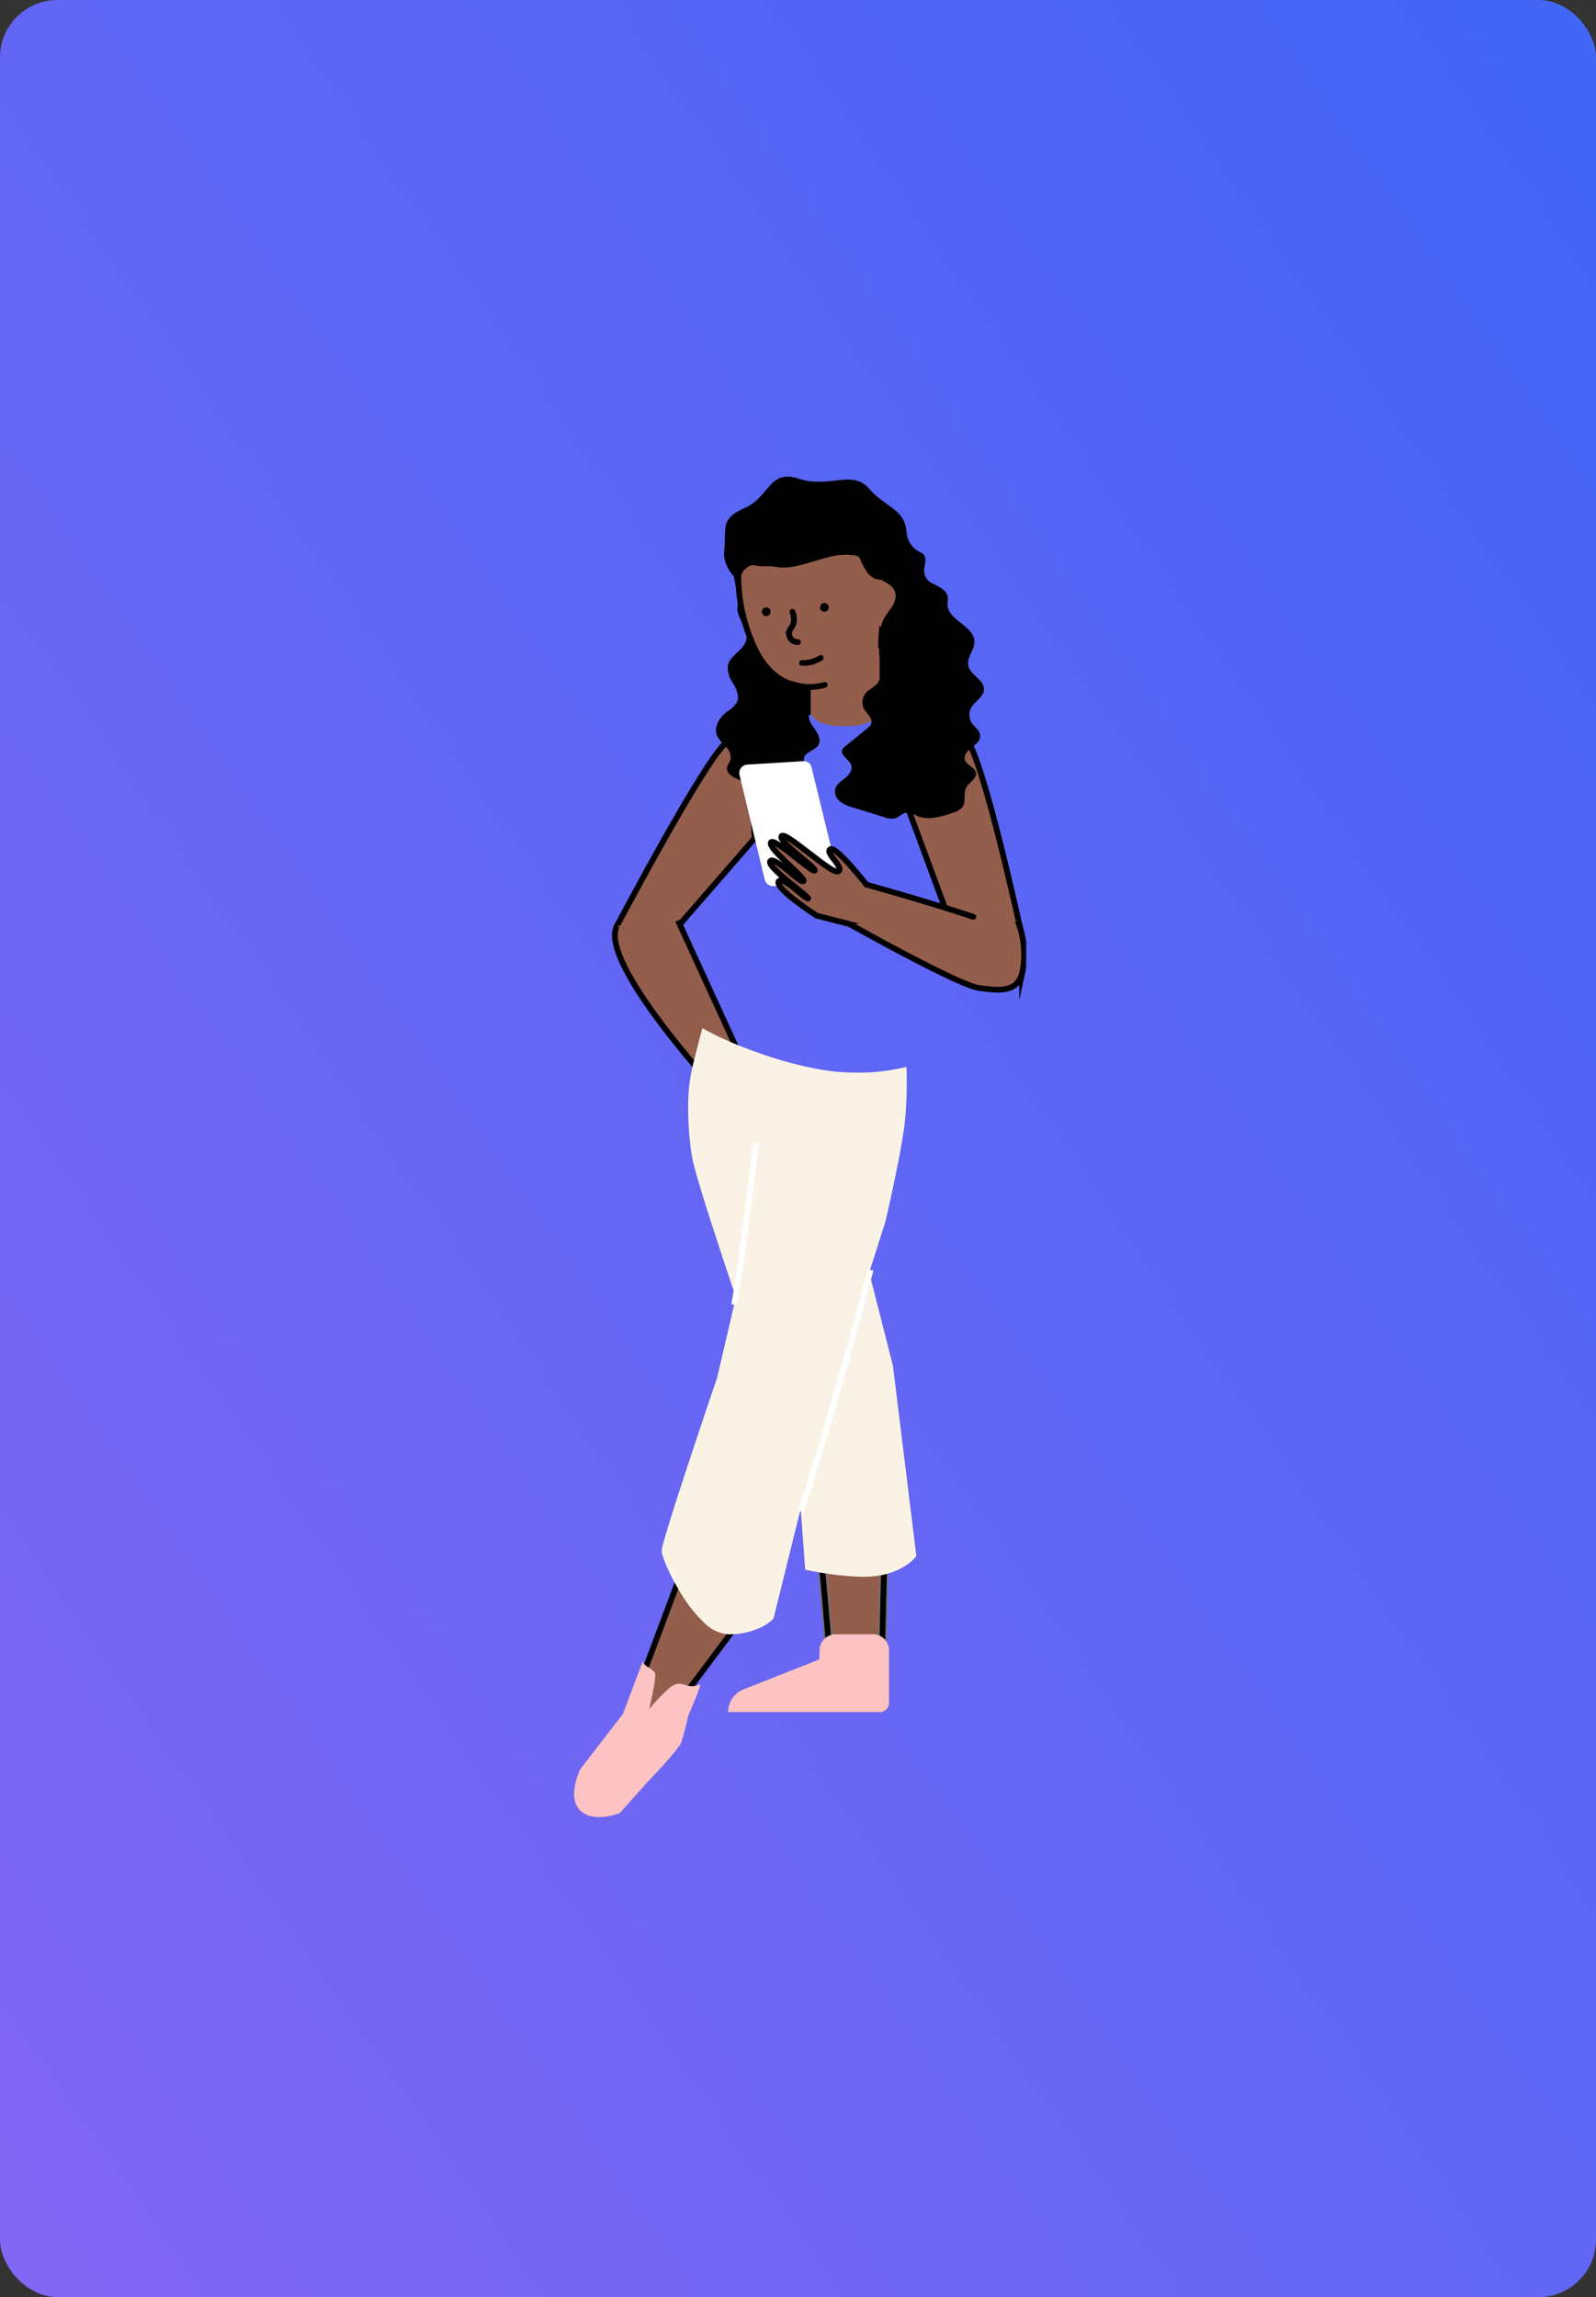
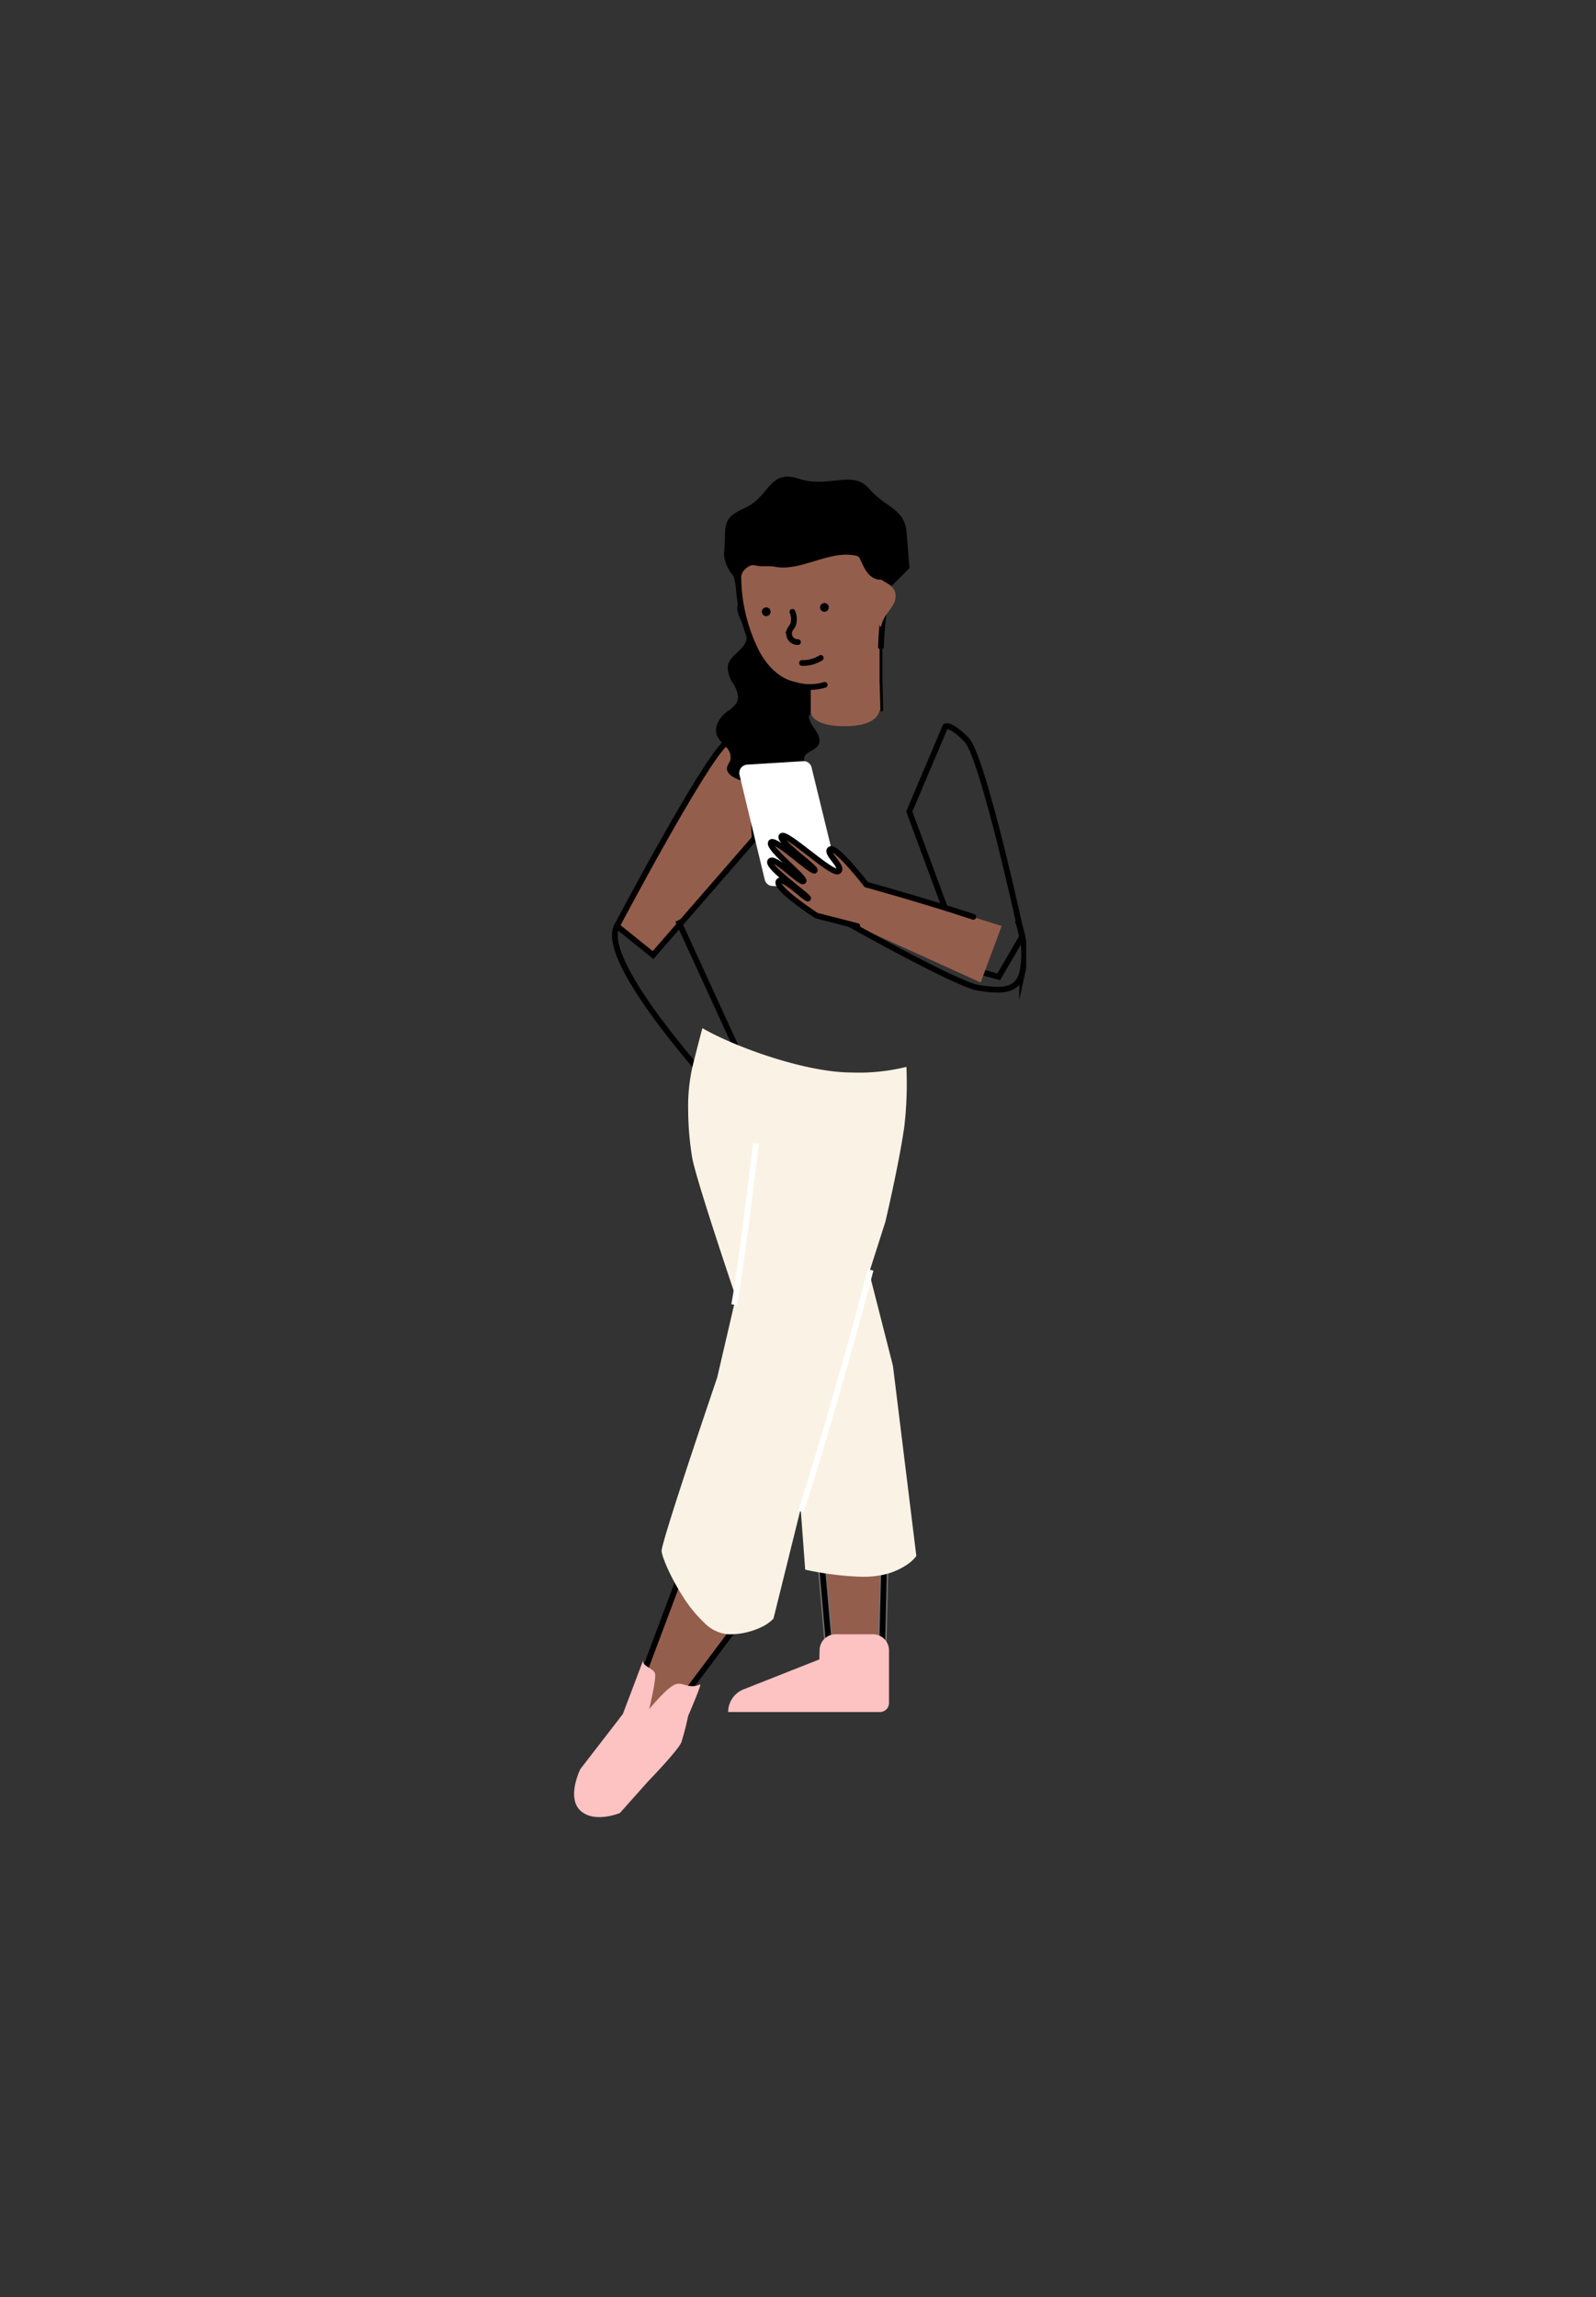
<svg xmlns="http://www.w3.org/2000/svg" width="278" height="400" viewBox="0 0 278 400">
  <rect x="0" y="0" width="278" height="400" fill="#333333" stroke="none" />
  <defs>
    <linearGradient id="linear-gradient" y1="1" x2="1" gradientUnits="objectBoundingBox">
      <stop offset="0" stop-color="#8366f4" />
      <stop offset="1" stop-color="#4166f5" />
    </linearGradient>
    <clipPath id="clip-path">
      <rect id="Rectangle_257" data-name="Rectangle 257" width="78.746" height="233.418" fill="none" />
    </clipPath>
    <clipPath id="clip-Puberty_hero">
      <rect width="278" height="400" />
    </clipPath>
  </defs>
  <g id="Puberty_hero" clip-path="url(#clip-Puberty_hero)">
    <g id="Group_12265" data-name="Group 12265">
-       <rect id="GettyImages-1288684799" width="278" height="400" rx="10" fill="url(#linear-gradient)" />
-     </g>
+       </g>
    <g id="Group_12503" data-name="Group 12503" transform="translate(100 83)">
      <path id="Path_1454" data-name="Path 1454" d="M16.552,148.8,8.231,170.966l.509,4.9,5.6-1.841,14.18-18.936Z" transform="translate(2.302 41.61)" fill="#945e4c" />
      <path id="Path_1455" data-name="Path 1455" d="M16.552,148.8,8.231,170.966l.509,4.9,5.6-1.841,7.324-9.781,6.855-9.155Z" transform="translate(2.302 41.61)" fill="none" stroke="#000" stroke-miterlimit="10" stroke-width="1" />
      <path id="Path_1456" data-name="Path 1456" d="M33.381,144.5l2.207,25.134,5.435,1.7,3.141-.852.679-27.851Z" transform="translate(9.334 39.884)" fill="#945e4c" stroke="#707070" stroke-width="1.5" />
      <path id="Path_1457" data-name="Path 1457" d="M33.381,144.5l2.207,25.134,5.435,1.7,3.141-.852.679-27.851Z" transform="translate(9.334 39.884)" fill="none" stroke="#000" stroke-miterlimit="10" stroke-width="1" />
      <g id="Group_570" data-name="Group 570">
        <g id="Group_569" data-name="Group 569" clip-path="url(#clip-path)">
          <path id="Path_1458" data-name="Path 1458" d="M28.858,34.417s-.339-.679-4.076,2.378S5.827,68.634,5.827,68.634l6.3,5.07L29.824,53.35Z" transform="translate(1.629 9.606)" fill="#945e4c" />
          <path id="Path_1459" data-name="Path 1459" d="M28.858,34.417s-.339-.679-4.076,2.378S5.827,68.634,5.827,68.634l6.3,5.07L29.824,53.35Z" transform="translate(1.629 9.606)" fill="none" stroke="#000" stroke-miterlimit="10" stroke-width="1" />
-           <path id="Path_1460" data-name="Path 1460" d="M5.905,61.352c-3.377,6.4,18.276,29.639,18.276,29.639l4.5-4.119L16.539,60.395" transform="translate(1.551 16.888)" fill="#945e4c" />
          <path id="Path_1461" data-name="Path 1461" d="M5.905,61.352c-3.377,6.4,18.276,29.639,18.276,29.639l4.5-4.119L16.539,60.395" transform="translate(1.551 16.888)" fill="none" stroke="#000" stroke-miterlimit="10" stroke-width="1" />
          <path id="Subtraction_1" data-name="Subtraction 1" d="M11.59,105.544a6.5,6.5,0,0,1-4.175-2.018,23,23,0,0,1-3.721-4.573C1.473,95.51,0,91.9,0,91.024c0-1.762,9.582-29.9,9.679-30.186l3.253-13.973C9.716,37.31,5.784,25.318,5.307,22.456a52.817,52.817,0,0,1-.685-8.109A31.93,31.93,0,0,1,5.307,7c.375-1.563.977-3.919,1.789-7,5.427,3.157,17.815,7.724,26.02,7.724a34.4,34.4,0,0,0,9.524-.983,65.949,65.949,0,0,1-.353,10.28C41.405,23.4,39,33.606,38.975,33.708l-2.823,8.848L40.292,58.8l4.075,33.117a6.313,6.313,0,0,1-1.438,1.38,11.986,11.986,0,0,1-5.015,2.016,16.959,16.959,0,0,1-2.924.222,53.387,53.387,0,0,1-9.983-1.24L24.222,83.7l-4.735,19.107a6.813,6.813,0,0,1-1.847,1.367A12.692,12.692,0,0,1,11.59,105.544Z" transform="translate(15.246 96.036)" fill="#faf3e5" stroke="rgba(0,0,0,0)" stroke-miterlimit="10" stroke-width="1" />
-           <path id="Path_1464" data-name="Path 1464" d="M50.709,34.009s.806-.621,3.694,2.314,9.679,34.311,9.679,34.311L60.006,77.6,54.53,76.113l-9.9-27.735Z" transform="translate(13.956 9.494)" fill="#945e4c" />
          <path id="Path_1465" data-name="Path 1465" d="M50.529,34.009s.806-.621,3.694,2.314S63.9,70.633,63.9,70.633L59.827,77.6,54.35,76.113l-10.1-27.29Z" transform="translate(14.135 9.494)" fill="none" stroke="#000" stroke-miterlimit="10" stroke-width="1" />
          <path id="Path_1467" data-name="Path 1467" d="M26.7,15.329c-1.844.049-3.707,1.537-3.655,3.381.054,1.89,1.954,3.5,1.57,5.355-.392,1.884-2.932,2.745-3.252,4.641a4.992,4.992,0,0,0,1.02,3.141c.557.978,1.049,2.178.559,3.19a4.78,4.78,0,0,1-1.63,1.543c-1.317.98-2.424,2.663-1.835,4.195a6.978,6.978,0,0,0,1.546,1.972,2.535,2.535,0,0,1,.806,2.275c-.148.508-.566.929-.6,1.456-.055.729.619,1.291,1.26,1.642A12.339,12.339,0,0,0,32.51,48.5c1.054-.385,2.22-1.1,2.251-2.221a8.873,8.873,0,0,1-.123-1.529c.241-1.163,1.983-1.318,2.541-2.366.465-.878-.1-1.932-.676-2.74s-1.226-1.768-.914-2.712c.357-1.08,1.784-1.479,2.224-2.529a2.4,2.4,0,0,0-.216-2c-.32-.614-.779-1.143-1.147-1.73a6.544,6.544,0,0,1-.889-4.512" transform="translate(5.4 4.286)" />
          <path id="Path_1468" data-name="Path 1468" d="M32.02,36.347V25.52l12.483-7.9V30.615s.127,3.917.127,5.094" transform="translate(8.954 4.928)" fill="#945e4c" />
          <path id="Path_1469" data-name="Path 1469" d="M32.02,36.347V25.52l12.483-7.9V30.615s.127,3.917.127,5.094" transform="translate(8.954 4.928)" fill="none" stroke="#000" stroke-linecap="round" stroke-miterlimit="10" stroke-width="0.497" />
          <path id="Path_1470" data-name="Path 1470" d="M24.014,19.023s-3.991-2.436-3.566-6.247-.824-5.4,3.566-7.321S28.176-1.362,33.44.362s9.332-1.644,12.227,1.724,6.2,3.441,6.539,7.607.5,6.224.5,6.224l-4.4,4.416-23.775-1.31" transform="translate(5.709 0)" />
          <path id="Path_1471" data-name="Path 1471" d="M47.2,28.429a56.97,56.97,0,0,1,.989-8.973l-1.285-5.6A12.5,12.5,0,0,0,39.2,4.982l-.613-.235a18.131,18.131,0,0,0-13.139,1.9c-1.555,1.205-3.09,3.348-3.09,9.2A29.638,29.638,0,0,0,25.44,29.2c1.491,2.943,3.877,5.245,6.64,5.825a9.082,9.082,0,0,0,5.319.041" transform="translate(6.252 1.192)" fill="#945e4c" />
          <path id="Path_1472" data-name="Path 1472" d="M47.2,28.429a56.97,56.97,0,0,1,.989-8.973l-1.285-5.6A12.5,12.5,0,0,0,39.2,4.982l-.613-.235a18.131,18.131,0,0,0-13.139,1.9c-1.555,1.205-3.09,3.348-3.09,9.2A29.638,29.638,0,0,0,25.44,29.2c1.491,2.943,3.877,5.245,6.64,5.825a9.082,9.082,0,0,0,5.319.041" transform="translate(6.252 1.192)" fill="none" stroke="#000" stroke-linecap="round" stroke-miterlimit="10" stroke-width="1" />
          <path id="Path_1473" data-name="Path 1473" d="M23.818,39.326l9.812-.607a1.418,1.418,0,0,1,1.449,1.106l4.7,19.257a1.453,1.453,0,0,1-1.425,1.831l-10.133-.458a1.422,1.422,0,0,1-1.305-1.111L22.533,41.152a1.463,1.463,0,0,1,1.285-1.826" transform="translate(6.289 10.826)" fill="#fff" />
          <path id="Path_1474" data-name="Path 1474" d="M39.623,55.117l-3.057,6.658,24.03,10.9,3.652-9.843Z" transform="translate(10.225 15.412)" fill="#945e4c" />
          <path id="Path_1475" data-name="Path 1475" d="M43.463,57.384c-.078-.076-5.275-6.76-6.293-6.163s2.5,3.165,1.395,3.848-9.186-7.078-9.886-6.14,6.257,5.606,5.772,6.014-7.18-6-7.643-4.874,6.2,6.2,5.7,6.714S27.428,52.3,26.706,53.3s7,6.31,6.6,6.506-4.539-4.159-5.159-2.95,6.618,5.922,6.618,5.922L41.882,64.6" transform="translate(7.454 13.66)" fill="#945e4c" />
          <path id="Path_1476" data-name="Path 1476" d="M43.463,57.384c-.078-.076-5.275-6.76-6.293-6.163s2.5,3.165,1.395,3.848-9.186-7.078-9.886-6.14,6.257,5.606,5.772,6.014-7.18-6-7.643-4.874,6.2,6.2,5.7,6.714S27.428,52.3,26.706,53.3s7,6.31,6.6,6.506-4.539-4.159-5.159-2.95,6.618,5.922,6.618,5.922L41.882,64.6" transform="translate(7.454 13.66)" fill="none" stroke="#000" stroke-linecap="round" stroke-miterlimit="10" stroke-width="1" />
          <path id="Path_1477" data-name="Path 1477" d="M58.412,61.13c-7.987-2.664-18.621-5.611-18.621-5.611" transform="translate(11.127 15.525)" fill="#945e4c" />
          <path id="Path_1478" data-name="Path 1478" d="M58.412,61.13c-7.987-2.664-18.621-5.611-18.621-5.611" transform="translate(11.127 15.525)" fill="none" stroke="#000" stroke-linecap="round" stroke-miterlimit="10" stroke-width="1" />
-           <path id="Path_1479" data-name="Path 1479" d="M37.5,61.023S56.339,71.612,59.981,72.136s6.641.8,7.572-2.544a15.65,15.65,0,0,0-.8-9.2" transform="translate(10.485 16.888)" fill="#945e4c" />
          <path id="Path_1480" data-name="Path 1480" d="M37.5,61.023S56.339,71.612,59.981,72.136s6.641.8,7.572-2.544a15.65,15.65,0,0,0-.8-9.2" transform="translate(10.485 16.888)" fill="none" stroke="#000" stroke-miterlimit="10" stroke-width="1" />
          <path id="Path_1481" data-name="Path 1481" d="M32.266,29.669v3.3s.322,2.393,6.521,2.18,5.435-3.6,5.435-3.6Z" transform="translate(9.022 8.296)" fill="#945e4c" />
-           <path id="Path_1482" data-name="Path 1482" d="M43.329,26.511a8.448,8.448,0,0,0,.161,3.748,4.59,4.59,0,0,1-.548,3.633c-.6.738-1.568,1.1-2.148,1.855a2.521,2.521,0,0,0-.15,2.787c.476.778,1.426,1.465,1.2,2.348a2.031,2.031,0,0,1-.788.98l-3.7,3a1.682,1.682,0,0,0-.566.654c-.388,1.025,1.245,1.669,1.562,2.718.255.841-.415,1.672-1.1,2.22s-1.5,1.085-1.7,1.941a2.258,2.258,0,0,0,.907,2.173,6.634,6.634,0,0,0,2.25,1.019l5.428,1.68a3.267,3.267,0,0,0,1.79.2c.733-.2,1.281-.892,2.033-.987a3.95,3.95,0,0,1,1.9.572c1.978.809,4.216.111,6.236-.589a3.1,3.1,0,0,0,1.64-1c.649-.952.086-2.333.621-3.353.5-.948,1.886-1.533,1.706-2.587-.165-.967-1.56-1.25-1.886-2.177-.3-.85.448-1.687,1.161-2.238S60.874,43.9,60.8,43c-.067-.883-.967-1.428-1.459-2.164a2.594,2.594,0,0,1-.11-2.633c.639-1.156,2.175-1.859,2.227-3.179.067-1.7-2.378-2.493-2.723-4.16-.3-1.427,1.081-2.717,1.068-4.174-.023-2.755-4.609-3.68-4.69-6.434a10.493,10.493,0,0,0,.041-1.387c-.187-1.149-1.468-1.7-2.5-2.239a2.543,2.543,0,0,1-1.612-2.575c.191-1.067.568-2.342-.563-2.891A4.134,4.134,0,0,1,48.006,7.9c-.188-1.136-1.135.473-1.607-.577" transform="translate(9.928 2.047)" />
          <path id="Path_1483" data-name="Path 1483" d="M41.974,13.974c.31.552,2.475.933,2.475,2.907s-1.951,2.856-2.475,5.094-1.147-8.724,0-8" transform="translate(11.556 3.898)" fill="#945e4c" />
          <path id="Path_1484" data-name="Path 1484" d="M25.584,90.741s-2.589,21.871-3.8,28.085" transform="translate(6.091 25.374)" fill="none" stroke="#fff" stroke-miterlimit="10" stroke-width="1" />
          <path id="Path_1485" data-name="Path 1485" d="M43.018,107.952s-6.074,23.32-12.147,42.078" transform="translate(8.632 30.186)" fill="none" stroke="#fff" stroke-miterlimit="10" stroke-width="1" />
          <path id="Path_1486" data-name="Path 1486" d="M35,17.957a.761.761,0,1,1-.76-.76.76.76,0,0,1,.76.76" transform="translate(9.362 4.809)" />
          <path id="Path_1487" data-name="Path 1487" d="M27.079,18.552a.761.761,0,1,1-.76-.76.76.76,0,0,1,.76.76" transform="translate(7.147 4.975)" />
          <path id="Path_1488" data-name="Path 1488" d="M29.84,18.4a3.193,3.193,0,0,1,.127,2.214c-.159.352-.441.636-.591.992a1.48,1.48,0,0,0,1.436,2.054" transform="translate(8.183 5.145)" fill="none" stroke="#000" stroke-linecap="round" stroke-miterlimit="10" stroke-width="1" />
          <path id="Path_1489" data-name="Path 1489" d="M31.024,25.547a5.8,5.8,0,0,0,3.263-.879" transform="translate(8.675 6.898)" fill="none" stroke="#000" stroke-linecap="round" stroke-miterlimit="10" stroke-width="1" />
          <path id="Path_1490" data-name="Path 1490" d="M22.6,20.677c.4-1.711.063-4.236,1.029-5.158.767-.732,1.225-.979,2.1-.764s2.3.008,3.184.191c4.612.956,9.9-3.176,14.48-1.826.745.22,1.25,4.691,4.68,4.013.746-.147-1.5-4.188-1.383-5.414a5.4,5.4,0,0,0-.825-3,17.446,17.446,0,0,0-2.352-3.689A7.659,7.659,0,0,0,38.36,2.773a23.09,23.09,0,0,0-8.579.705,6.882,6.882,0,0,0-2.118.886,12.147,12.147,0,0,0-2.3,2.316,20.694,20.694,0,0,0-2.508,3.488,11.325,11.325,0,0,0-1.359,4.82" transform="translate(6.011 0.739)" />
          <path id="Path_1491" data-name="Path 1491" d="M12.061,161.031c-.408,1.077,1.784,1.443,2.038,2.378s-1.02,6.2-1.02,6.2,3.057-3.736,4.5-4.288,2.293.892,4.33,0c.571-.551-2.044,5.477-2.044,5.477a45.991,45.991,0,0,1-1.182,4.585c-.509,1.359-5.859,6.878-5.859,6.878l-4.84,5.435s-4.462,1.868-6.9-.424,0-7.218,0-7.218l7.41-9.595s3.975-10.5,3.566-9.426" transform="translate(0 45.007)" fill="#fdc2c2" />
          <path id="Path_1492" data-name="Path 1492" d="M39.688,157.53h6.5a2.8,2.8,0,0,1,2.8,2.8v9.161a1.581,1.581,0,0,1-1.58,1.582H20.971a4.244,4.244,0,0,1,2.685-3.948L36.85,161.91l.049-1.671a2.792,2.792,0,0,1,2.79-2.709" transform="translate(5.864 44.05)" fill="#fdc2c2" />
        </g>
      </g>
    </g>
  </g>
</svg>